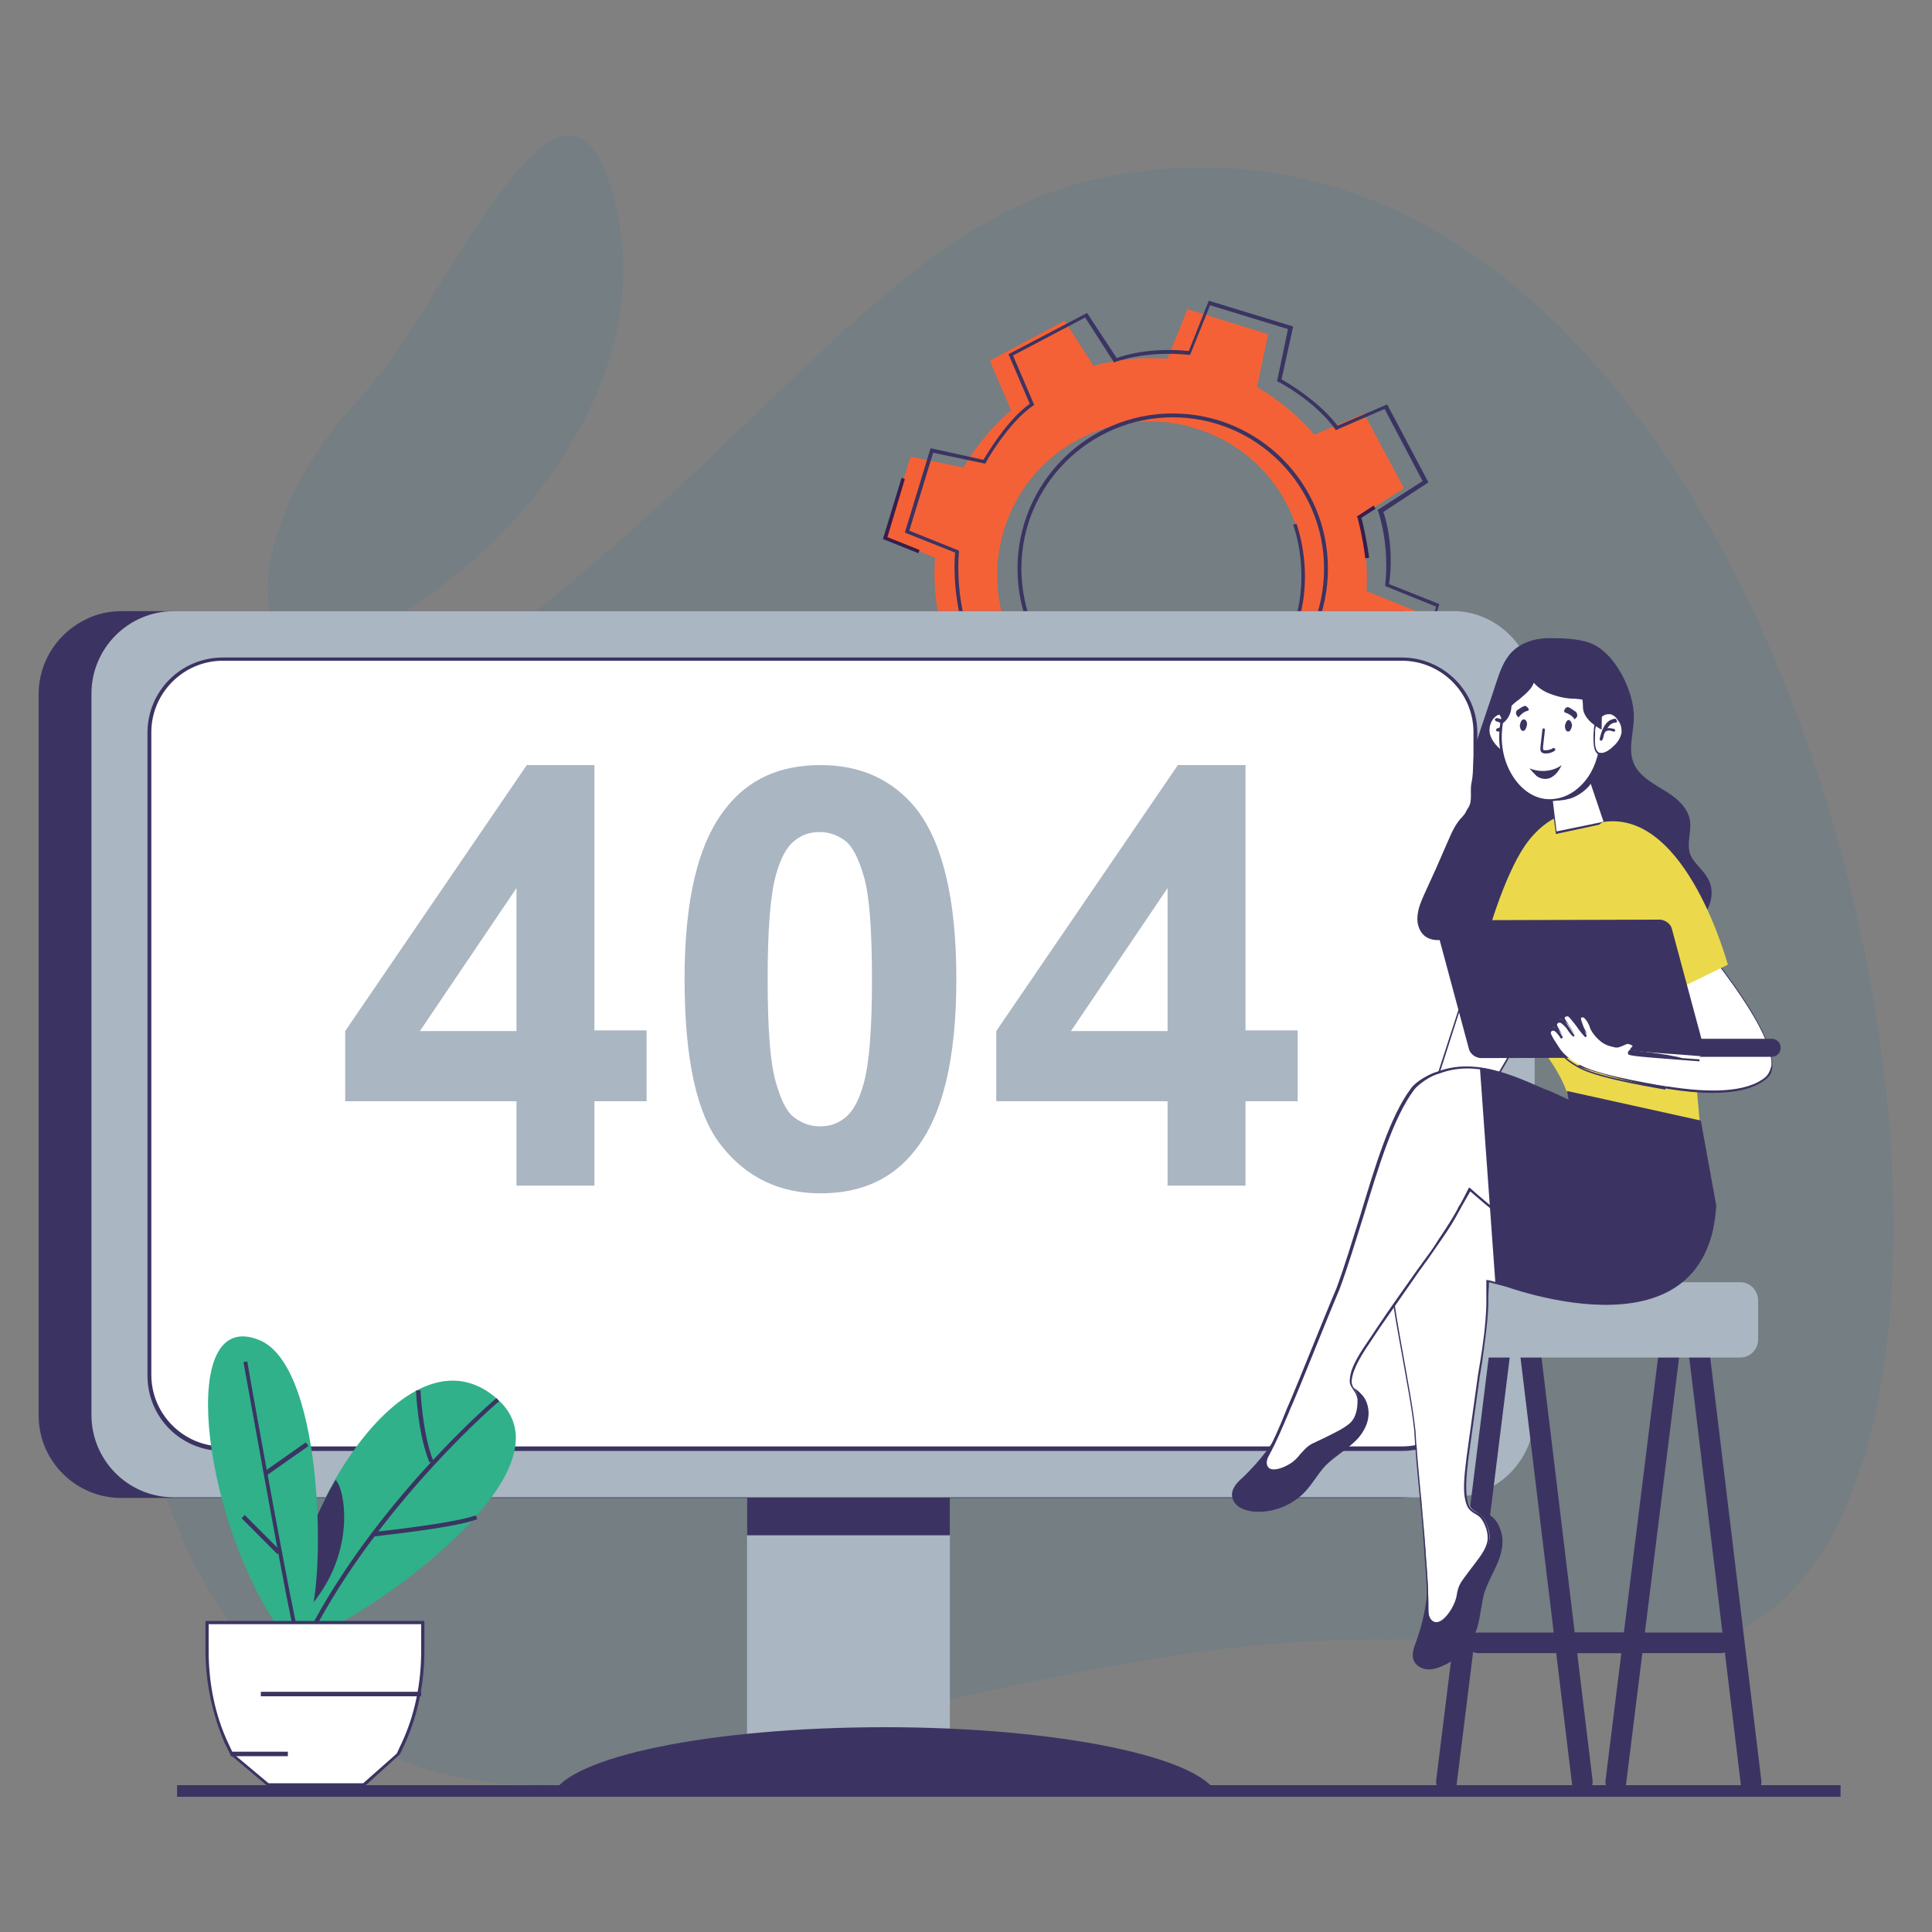
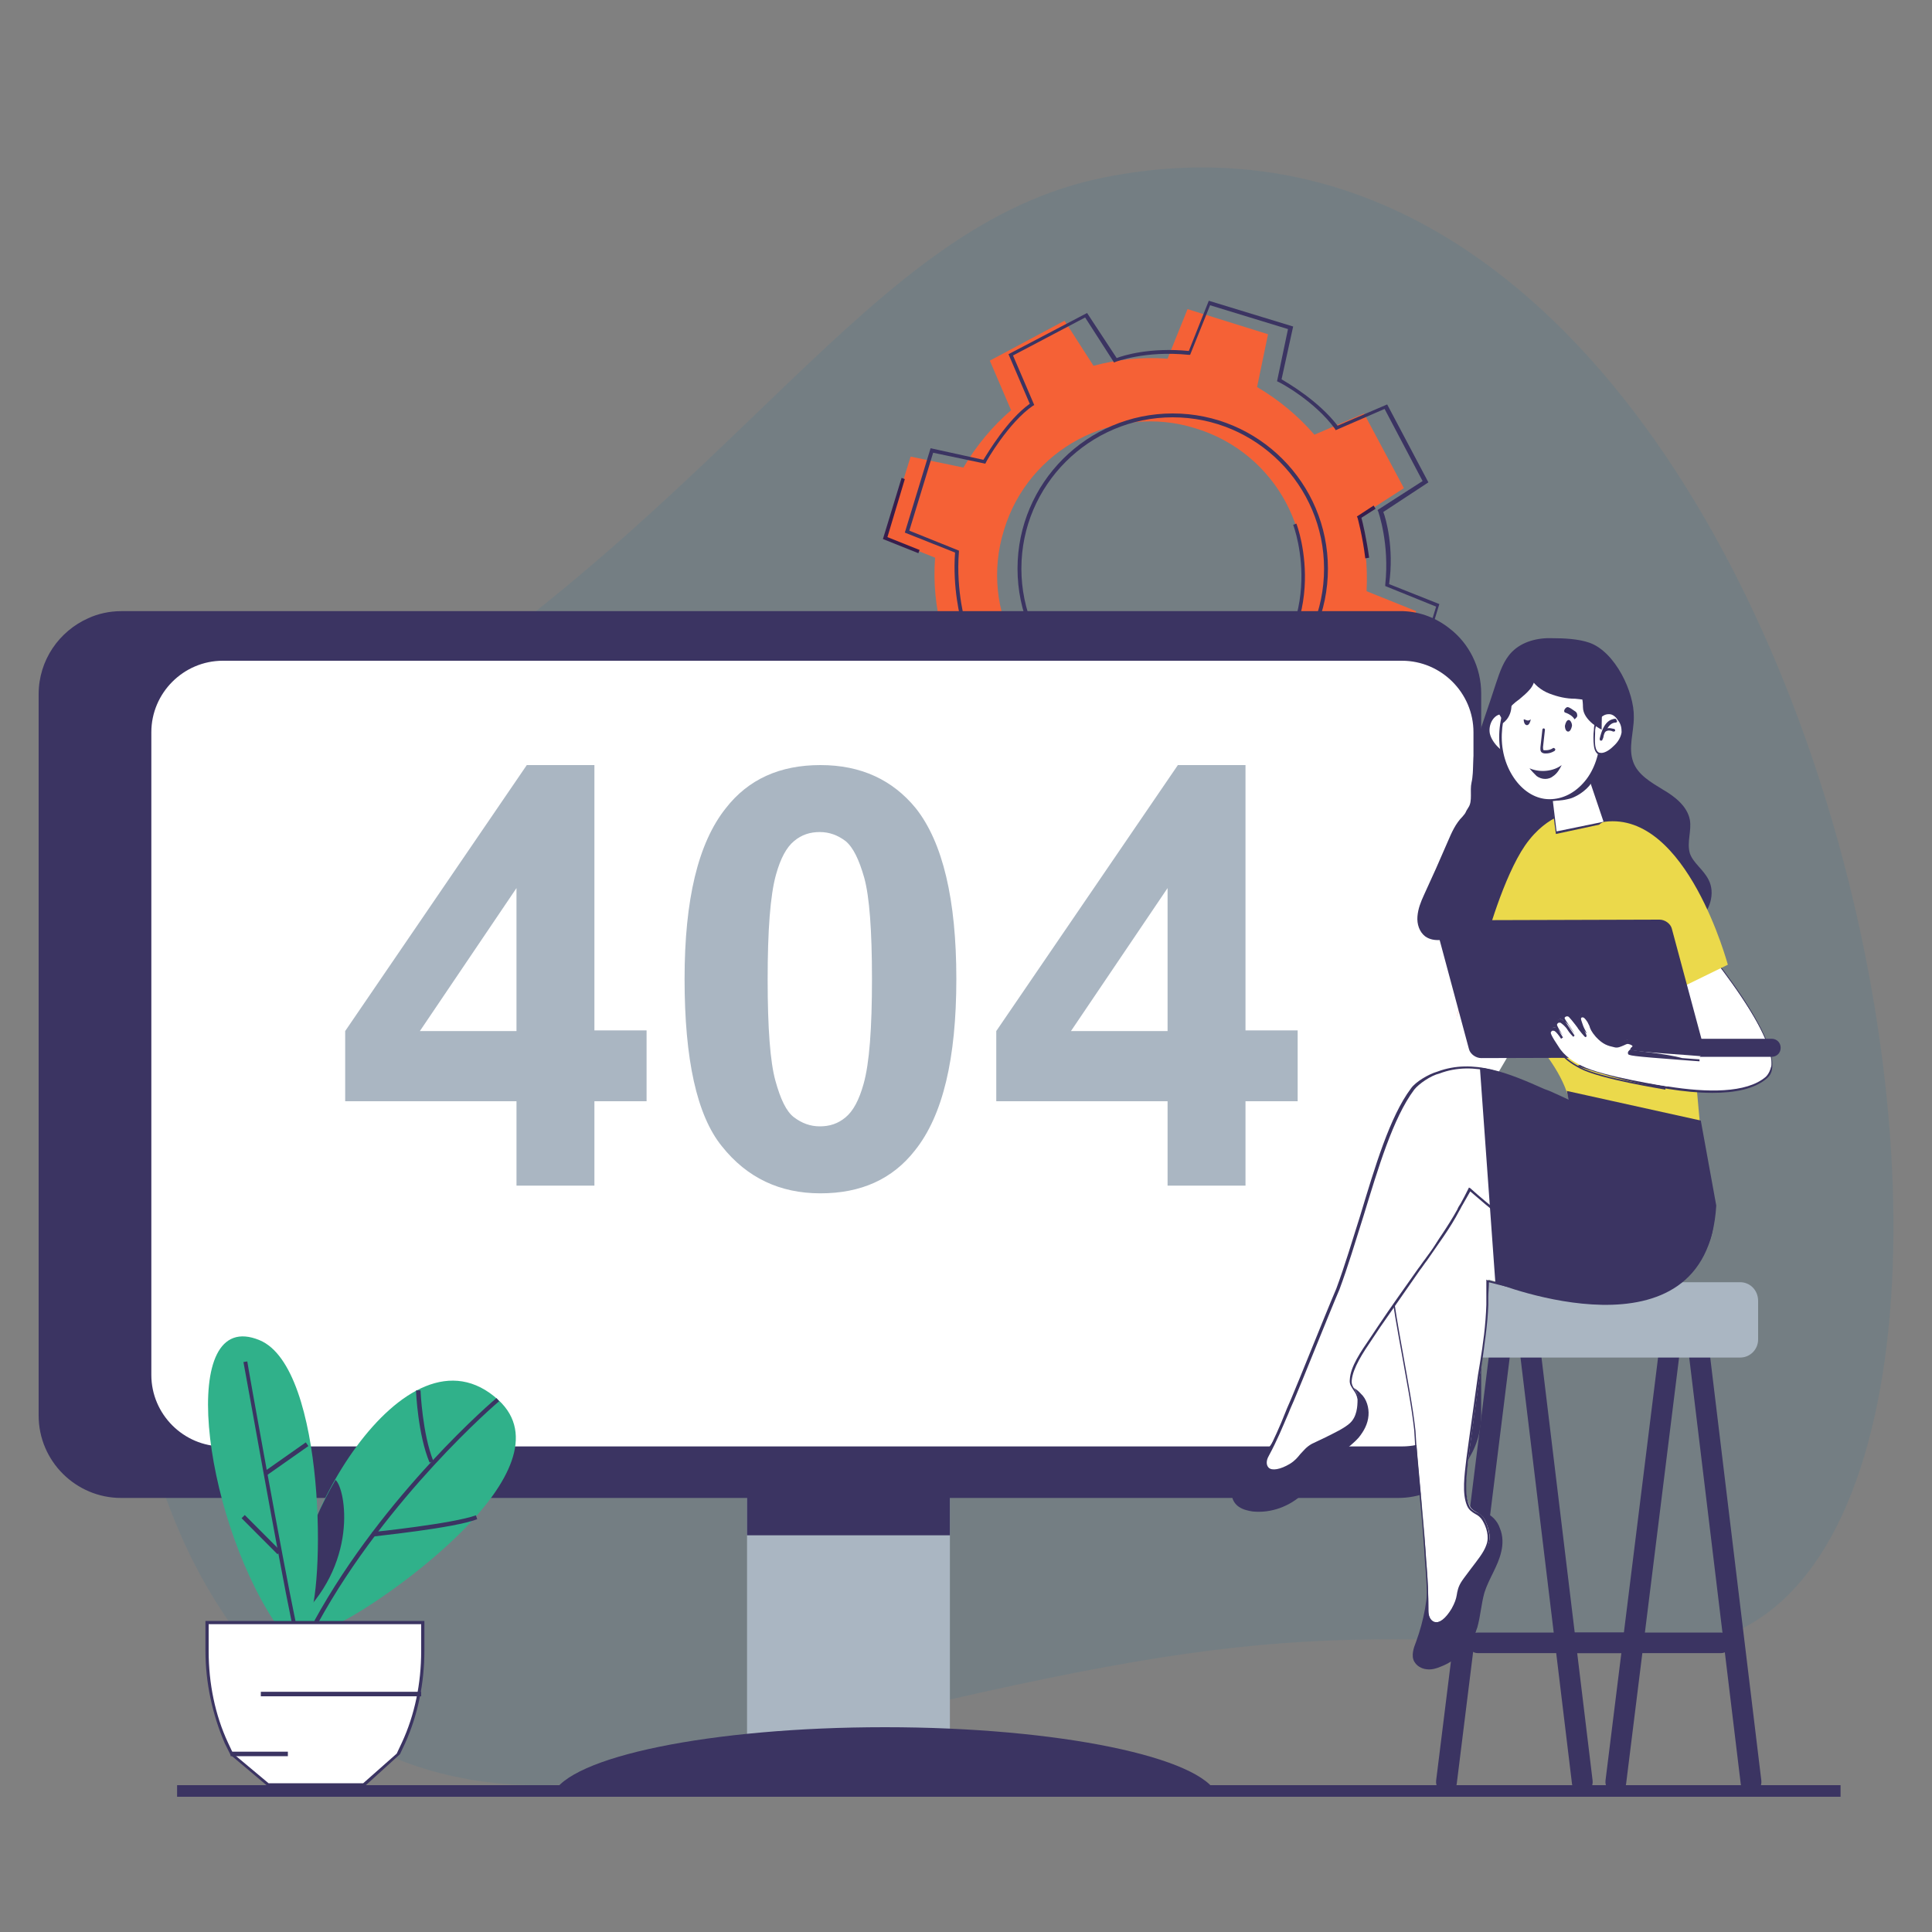
<svg xmlns="http://www.w3.org/2000/svg" version="1.1" id="Layer_1" x="0px" y="0px" viewBox="0 0 300 300" style="enable-background:new 0 0 300 300;" xml:space="preserve">
  <rect x="0" y="0" width="300" height="300" fill="#808080" stroke="none" />
  <style type="text/css">
	.st0{opacity:0.1;}
	.st1{fill:#0C75A3;}
	.st2{fill:#3B3462;}
	.st3{fill:#F56136;}
	.st4{fill:#361E4D;}
	.st5{fill:#AAB6C2;}
	.st6{fill:#FFFFFF;}
	.st7{fill:#FBB7A3;}
	.st8{fill:#EBD94B;}
	.st9{fill:#30B18A;}
</style>
  <g>
    <g>
      <g>
        <g class="st0">
          <path class="st1" d="M171.7,27.5c-37.2,7.3-56.2,49.5-116.1,87c-59.9,37.5-46.7,184,47.9,160.1c90.3-22.8,94.5-21,153.6-18.9      C331.1,258.3,289.4,4.3,171.7,27.5z" />
-           <path class="st1" d="M55.4,62.4c-19.9,21-21.2,56,15.3,26.9c17.5-13.9,32-38.2,23.7-61.5C86.2,4.4,69.1,47.9,55.4,62.4z" />
        </g>
        <g>
          <rect x="27.5" y="277.2" class="st2" width="258.3" height="1.8" />
        </g>
      </g>
      <g>
        <g>
          <path class="st3" d="M211,80.3l7-4.5l-6.2-11.6l-7.7,3.3c-2.5-2.9-5.5-5.4-8.9-7.4l1.7-8.2L184.4,48l-3.1,7.7      c-3.9-0.3-7.8,0.1-11.5,1.1l-4.5-7l-11.6,6.2l3.3,7.7c-2.9,2.5-5.4,5.5-7.4,8.9l-8.2-1.7l-3.9,12.6l7.7,3.1      c-0.3,3.9,0.1,7.8,1.1,11.5l-7,4.5l6.2,11.6l7.7-3.3c2.5,2.9,5.5,5.4,8.9,7.4l-1.7,8.2l12.6,3.9l3.1-7.7      c3.9,0.3,7.8-0.1,11.5-1.1l4.5,7l11.6-6.2l-3.3-7.7c2.9-2.5,5.4-5.5,7.4-8.9l8.2,1.7l3.9-12.6l-7.7-3.1      C212.4,87.9,212,84,211,80.3z M201.4,96.2c-3.8,12.6-17.2,19.7-29.7,15.8c-12.6-3.8-19.7-17.2-15.8-29.7      c3.8-12.6,17.2-19.7,29.7-15.8C198.2,70.3,205.3,83.6,201.4,96.2z" />
        </g>
        <g>
          <polygon class="st4" points="140.5,74.4 140,74.2 137.1,83.7 142.6,85.9 142.8,85.4 137.8,83.4     " />
        </g>
        <g>
          <path class="st4" d="M155.2,112.9l-0.4,0.4c0,0,3,3.4,7,5.4l-1.7,7.9l0.6,0.1l1.8-8.4l-0.2-0.1      C158.3,116.3,155.2,112.9,155.2,112.9z" />
        </g>
        <g>
          <path class="st2" d="M200.8,81.5c0.1,0.2,6.2,16.6-9.1,27.3l0.3,0.5c15.7-11,9.4-27.8,9.3-28L200.8,81.5z" />
        </g>
        <g>
          <path class="st4" d="M213.3,78.5l-2.6,1.7l0.1,0.2c0,0,0.8,2.9,1.2,6.3l0.6-0.1c-0.4-2.9-1-5.5-1.2-6.2l2.2-1.4L213.3,78.5z" />
        </g>
        <g>
          <g>
            <g>
              <path class="st2" d="M214.8,79.5l7-4.6l-6.4-12.1l-7.7,3.3c-3-3.9-7.7-6.6-8.7-7.2l1.8-8.2l-13.1-4l-3.1,7.8        c-6-0.6-10.2,0.7-11.2,1.1l-4.6-7L156.6,55l3.3,7.7c-3.5,2.5-6.5,7.6-7.2,8.7l-8.2-1.8l-4,13.1l7.8,3.1        c-0.4,5.5,0.8,10.2,1.1,11.2l-7.1,4.6l6.4,12.1l7.7-3.3c3.1,3.9,7.7,6.6,8.7,7.2l-1.8,8.2l13.1,4l3.1-7.8        c5.7,0.7,10.2-0.7,11.2-1.1l4.6,7l12.1-6.4l-3.3-7.7c4.3-3.5,6.7-7.7,7.2-8.7l8.2,1.8l4-13.1l-7.8-3.1        C216.5,85.1,215.2,80.5,214.8,79.5z M223,94.2l-3.7,12.1l-8.1-1.7l-0.1,0.2c0,0-2.4,4.9-7.3,8.8l-0.2,0.1l3.3,7.6l-11.2,5.9        l-4.5-7l-0.2,0.1c0,0-4.9,1.9-11.4,1.1l-0.2,0l-3.1,7.7l-12.1-3.7l1.7-8.1l-0.2-0.1c-0.1,0-5.4-2.9-8.8-7.3l-0.1-0.2L149,113        l-5.9-11.2l7-4.5l-0.1-0.2c0-0.1-1.6-5.2-1.1-11.4l0-0.2l-7.7-3.1l3.7-12.1L153,72l0.1-0.2c0-0.1,3.5-6.2,7.3-8.8l0.2-0.1        l-3.3-7.7l11.2-5.9l4.5,7l0.2-0.1c0,0,4.6-1.8,11.4-1.1l0.2,0l3.1-7.7l12.1,3.7l-1.7,8.1l0.2,0.1c0.1,0,5.6,2.9,8.8,7.3        l0.1,0.2l7.6-3.3l5.9,11.2l-7,4.5l0.1,0.2c0,0,1.8,5,1.1,11.4l0,0.2L223,94.2z" />
            </g>
          </g>
          <g>
            <g>
              <path class="st2" d="M182.1,64.2C168.8,64.2,158,75,158,88.3c0,13.3,10.8,24.1,24.1,24.1c13.3,0,24.1-10.8,24.1-24.1        C206.2,75,195.4,64.2,182.1,64.2z M182.1,111.8c-13,0-23.5-10.6-23.5-23.5c0-13,10.6-23.5,23.5-23.5c13,0,23.5,10.6,23.5,23.5        C205.6,101.3,195.1,111.8,182.1,111.8z" />
            </g>
          </g>
        </g>
      </g>
      <g>
        <g>
          <g>
            <rect x="116" y="183.6" class="st5" width="31.5" height="88.6" />
          </g>
          <rect x="116" y="223.6" class="st2" width="31.5" height="14.8" />
          <g>
            <path class="st2" d="M137.4,268.2c-27,0-49.2,4.6-51.6,10.5H189C186.7,272.9,164.5,268.2,137.4,268.2z" />
          </g>
          <g>
            <g>
              <path class="st2" d="M225.1,97.6c-2-1.6-4.5-2.6-7.2-2.7c-0.3,0-0.5,0-0.8,0H18.8c-1.8,0-3.6,0.4-5.1,1.1        c-4.5,2-7.7,6.5-7.7,11.8v112c0,7.1,5.8,12.8,12.8,12.8h198.3c1.6,0,3.2-0.3,4.7-0.9c4.8-1.9,8.2-6.5,8.2-12v-112        C230,103.6,228.1,99.9,225.1,97.6z" />
            </g>
            <g>
-               <path class="st5" d="M226.3,94.9c-0.3,0-0.6,0-0.9,0H27c-7.1,0-12.8,5.8-12.8,12.8v112c0,7,5.6,12.7,12.6,12.8        c0.1,0,0.1,0,0.2,0h198.4c6.1,0,11.1-4.2,12.5-9.8c0.2-1,0.4-2,0.4-3v-112C238.2,100.9,232.9,95.3,226.3,94.9z" />
-             </g>
+               </g>
            <g>
              <g>
                <path class="st6" d="M217.7,102.4H34.6c-6.3,0-11.4,5.1-11.4,11.4v99.8c0,6.3,5.1,11.4,11.4,11.4h183.1         c6.3,0,11.4-5.1,11.4-11.4v-99.8C229.1,107.5,224,102.4,217.7,102.4z" />
                <g>
                  <path class="st2" d="M217.7,102.1H34.6c-6.5,0-11.7,5.2-11.7,11.7v99.8c0,6.5,5.2,11.7,11.7,11.7h183.1          c6.5,0,11.7-5.2,11.7-11.7v-99.8C229.4,107.3,224.1,102.1,217.7,102.1z M228.8,213.5c0,6.1-5,11.1-11.1,11.1H34.6          c-6.1,0-11.1-5-11.1-11.1v-99.8c0-6.1,5-11.1,11.1-11.1h183.1c6.1,0,11.1,5,11.1,11.1V213.5z" />
                </g>
              </g>
            </g>
          </g>
        </g>
        <g>
          <path class="st5" d="M92.2,118.8H81.8l-28.2,41.3v10.9h26.6v13.1h12.1v-13.1h8.1v-11h-8.1V118.8z M80.2,160.1h-15l15-22.2V160.1      z" />
          <path class="st5" d="M127.4,118.8c-6.3,0-11.2,2.2-14.7,6.7c-4.3,5.4-6.4,14.2-6.4,26.5c0,12.5,1.9,21.2,5.8,26      c3.9,4.9,9,7.3,15.3,7.3c6.3,0,11.2-2.2,14.7-6.7c4.3-5.4,6.4-14.2,6.4-26.6c0-12.3-2.1-21.2-6.3-26.5      C138.6,121.1,133.7,118.8,127.4,118.8z M134.1,168.3c-0.7,2.5-1.6,4.2-2.8,5.2c-1.2,1-2.5,1.4-4,1.4c-1.5,0-2.8-0.5-4-1.4      c-1.2-0.9-2.1-2.8-2.9-5.7c-0.8-2.9-1.2-8.1-1.2-15.7c0-7.6,0.4-13.1,1.3-16.3c0.7-2.5,1.6-4.2,2.8-5.2c1.2-1,2.5-1.4,4-1.4      c1.5,0,2.8,0.5,4,1.4c1.2,1,2.1,2.9,2.9,5.7c0.8,2.9,1.2,8.1,1.2,15.7C135.4,159.7,135,165.1,134.1,168.3z" />
          <path class="st5" d="M193.4,118.8h-10.5l-28.2,41.3v10.9h26.6v13.1h12.1v-13.1h8.1v-11h-8.1V118.8z M181.3,160.1h-15l15-22.2      V160.1z" />
        </g>
      </g>
      <g>
        <g>
          <g>
            <path class="st2" d="M237.2,206.4c-0.9,0.1-1.5,1-1.4,1.9l8.3,68.7c0.1,0.8,0.8,1.4,1.6,1.4c0.1,0,0.2,0,0.2,0       c0.9-0.1,1.5-1,1.4-1.9l-8.3-68.7C238.9,206.9,238.1,206.3,237.2,206.4z" />
          </g>
          <g>
            <path class="st2" d="M263.4,206.4c-0.9,0.1-1.5,1-1.4,1.9l8.3,68.7c0.1,0.8,0.8,1.4,1.6,1.4c0.1,0,0.2,0,0.2,0       c0.9-0.1,1.5-1,1.4-1.9l-8.3-68.7C265.1,206.9,264.3,206.3,263.4,206.4z" />
          </g>
          <g>
            <path class="st2" d="M267.2,253.5h-23c-0.9,0-1.6,0.7-1.6,1.6c0,0.9,0.7,1.6,1.6,1.6h23c0.9,0,1.6-0.7,1.6-1.6       C268.9,254.2,268.1,253.5,267.2,253.5z" />
          </g>
        </g>
        <g>
          <g>
            <path class="st2" d="M259.5,208.3c-0.9-0.1-1.7,0.5-1.9,1.4l-8.3,66.8c-0.1,0.9,0.5,1.7,1.4,1.9c0.1,0,0.2,0,0.2,0       c0.8,0,1.5-0.6,1.6-1.4l8.3-66.8C261,209.2,260.4,208.4,259.5,208.3z" />
          </g>
          <g>
            <path class="st2" d="M233.2,208.3c-0.9-0.1-1.7,0.5-1.9,1.4l-8.3,66.8c-0.1,0.9,0.5,1.7,1.4,1.9c0.1,0,0.2,0,0.2,0       c0.8,0,1.5-0.6,1.6-1.4l8.3-66.8C234.8,209.2,234.1,208.4,233.2,208.3z" />
          </g>
          <g>
            <path class="st2" d="M252.5,253.5h-23c-0.9,0-1.6,0.7-1.6,1.6c0,0.9,0.7,1.6,1.6,1.6h23c0.9,0,1.6-0.7,1.6-1.6       C254.1,254.2,253.4,253.5,252.5,253.5z" />
          </g>
        </g>
        <path class="st5" d="M270.2,199.1h-13h-16h-13c-1.6,0-2.8,1.3-2.8,2.8v6.1c0,1.6,1.3,2.8,2.8,2.8h13h16h13c1.6,0,2.8-1.3,2.8-2.8     V202C273,200.4,271.8,199.1,270.2,199.1z" />
      </g>
      <g>
        <g>
          <g>
            <path class="st7" d="M230.8,144.5c-2,5-2.3,7.2-3.6,10.5c-0.4,0.9-0.8,1.9-1,2.9c-0.2,1-0.1,2.1,0.4,2.9       c0.8,1.2,2.4,1.5,3.8,1.2c1.8-0.4,3.3-1.7,4.3-3.3c1-1.6,1.6-3.4,2.1-5.2c0.8-2.4,1.5-4.9,2.3-7.3       C236.6,145,233.6,144.1,230.8,144.5z" />
          </g>
          <g>
            <g>
              <path class="st6" d="M236.5,147.2c-3.8-1.5-8.7,6.4-8.7,6.4l-1.3,3.4l-1.1,3.3l-0.8,2.5l-4.8,14.8c0,0,0,0,0,0l-0.2,0.7        l3.1-0.2l3.5-0.2h0l0-0.1c0,0,0,0,0,0l6.6-11.5l1-1.7l0.8-1.4l1-1.8l0.4-0.7c0.4-0.7,0.7-1.5,1-2.3c0.8-2.2,1.3-4.6,1.5-7        c0.1-1,0-2,0-3C238,148.1,237.3,147.6,236.5,147.2z" />
              <g>
-                 <path class="st2" d="M238.7,148.6L238.7,148.6c-0.6-0.7-1.3-1.2-2.1-1.6c-3.9-1.6-8.7,6.1-8.9,6.5l-1.3,3.5l-7,21.6l6.9-0.4         l0.1-0.2l0,0l9.8-17c0.4-0.8,0.7-1.5,1-2.3c0.8-2.3,1.3-4.6,1.5-7C238.7,150.7,238.7,149.7,238.7,148.6L238.7,148.6z          M238.4,151.7c-0.1,2.4-0.6,4.7-1.4,6.9c-0.3,0.8-0.6,1.5-1,2.3l-9.9,17.1l-6.3,0.3l6.8-21.2l1.3-3.4c0-0.1,4.9-7.8,8.5-6.3         c0.7,0.3,1.4,0.8,1.9,1.4C238.4,149.7,238.4,150.7,238.4,151.7z" />
-               </g>
+                 </g>
            </g>
            <g>
              <g>
                <path class="st7" d="M224.9,176.3c-1.8-0.7-3.1-1.4-4.3,0c-1,1.2-1.7,3.3-2,5.7c-0.1,0.7-0.8,3.3-0.7,3.8         c2.3,7.1,5.2-0.7,6-1.7c0.8-1,1.8-2,2.2-3.2C226.6,179.7,226.4,176.9,224.9,176.3z" />
              </g>
            </g>
            <g>
              <path class="st7" d="M220,183.5c-0.3-0.1-0.5,0.1-0.8,0.3c-1.1,0.9-1.3,1.4-1.3,2.8c0.1,1.4,0.4,2.8,0.9,4        c0.1,0.3,0.3,0.6,0.6,0.6c0.2,0,0.4-0.1,0.5-0.3c0.1-0.2,0.1-0.4,0.1-0.7c0.1-1.8,0.3-3.7,0.4-5.5        C220.5,184.2,220.4,183.6,220,183.5z" />
            </g>
            <g>
              <path class="st7" d="M221.4,183.8c-0.3-0.1-0.5,0.1-0.8,0.3c-1.1,0.9-1.3,1.4-1.3,2.8c0.1,1.4,0.4,2.8,0.9,4        c0.1,0.3,0.3,0.6,0.6,0.6c0.2,0,0.4-0.1,0.5-0.3c0.1-0.2,0.1-0.4,0.1-0.7c0.1-1.8,0.3-3.7,0.4-5.5        C221.9,184.5,221.8,183.9,221.4,183.8z" />
            </g>
            <g>
              <path class="st7" d="M222.7,183.1c-0.3-0.1-0.5,0.1-0.8,0.3c-1.1,0.9-1.3,1.4-1.3,2.8c0.1,1.4,0.4,2.8,0.9,4        c0.1,0.3,0.3,0.6,0.6,0.6c0.2,0,0.4-0.1,0.5-0.3c0.1-0.2,0.1-0.4,0.1-0.7c0.1-1.8,0.3-3.7,0.4-5.5        C223.2,183.8,223.1,183.2,222.7,183.1z" />
            </g>
            <g>
              <path class="st7" d="M225.2,176.9c-0.6-0.2-1.3,0-1.8,0.2c-0.3,0.1-0.5,0.3-0.7,0.6c-0.3,0.5,0.1,1.2,0.4,1.7        c1,1.6,1.7,3.5,2,5.3c0,0.2,0.1,0.5,0.3,0.5c0.2,0.1,0.4,0,0.5-0.2c0.1-0.2,0.2-0.4,0.2-0.5c0.3-1.1,0.5-2.2,0.8-3.3        c0.2-0.9-0.3-1.7-0.5-2.5C226.3,178,225.9,177.2,225.2,176.9z" />
            </g>
          </g>
          <g>
            <path class="st6" d="M240.8,127.5c-4.9,2.1-12.6,18.4-12.6,18.4l11.8,1.5l1.1-19.9C241,127.5,240.9,127.5,240.8,127.5z" />
          </g>
        </g>
        <g>
          <path class="st2" d="M262.4,132.5c-0.5-1.7,0.3-3.5,0-5.2c-0.4-2.1-2.3-3.6-4.2-4.7c-1.8-1.1-3.9-2.3-4.6-4.3      c-0.8-2.2,0.1-4.6,0.1-6.9c0.1-3.9-2.9-10.2-6.9-11.6c-1.7-0.6-4-0.7-5.7-0.7c-2.3-0.1-4.7,0.5-6.3,2.1      c-1.3,1.3-1.9,3.1-2.5,4.9c-1,3.1-2.1,6.2-3.1,9.3c-0.6,1.6-0.3,4.4-0.7,6.1c-0.3,1.3,0.2,2.9-0.5,3.9c-0.6,0.9-0.2,0.6-0.9,1.4      c-1.1,1.1-1.7,2.5-2.3,3.9c-1.2,2.8-2.4,5.5-3.7,8.3c-0.5,1.1-0.9,2.1-1,3.3c-0.1,1.2,0.3,2.4,1.2,3.1c1.4,1,3.3,0.5,5,0      c8.5-2.7,14.8-3.6,23.6-1.8c2.3,0.5,4.7,1.1,7.1,1.3c2.4,0.1,4.9-0.4,6.7-1.9c1.8-1.5,2.7-4.3,1.6-6.4      C264.5,135,262.9,134,262.4,132.5z" />
        </g>
        <g>
          <g>
            <g>
              <path class="st6" d="M233.2,110.8c-1.2,0.1-2.1,1.3-2,2.9c0.1,1.5,2.1,3.6,3.2,3.5c1.2-0.1,1.1-2.2,1.1-3.7        C235.4,111.9,234.4,110.7,233.2,110.8z" />
              <g>
                <path class="st2" d="M233.3,110.6C233.3,110.6,233.2,110.6,233.3,110.6c-1.4,0.1-2.3,1.4-2.2,3c0.1,1.5,2,3.7,3.3,3.7         c0,0,0,0,0.1,0c1.4-0.1,1.3-2.6,1.2-3.9C235.6,111.8,234.5,110.6,233.3,110.6z M234.4,117C234.4,117,234.4,117,234.4,117         c-1.1,0-3-1.9-3.1-3.4c-0.1-1.4,0.8-2.7,1.9-2.7h0c0,0,0.1,0,0.1,0c1.1,0,2,1.1,2,2.5C235.4,115.2,235.4,116.9,234.4,117z" />
              </g>
            </g>
          </g>
          <g>
            <g>
              <g>
-                 <path class="st2" d="M232.4,111.5c-0.1,0-0.2,0.1-0.3,0.2c0,0.1,0.1,0.2,0.2,0.3c0.4,0.1,0.9,0.2,1.3,1         c-0.3-0.1-0.7-0.1-1.1,0.1c-0.1,0-0.2,0.2-0.2,0.3c0,0.1,0.2,0.2,0.3,0.2c0.5-0.1,0.8-0.1,1,0c0.2,0.1,0.3,0.5,0.4,0.8         c0.1,0.2,0.1,0.4,0.2,0.6c0,0.1,0.1,0.1,0.2,0.1c0,0,0,0,0.1,0c0.1,0,0.2-0.2,0.1-0.3C234.2,112.1,233.3,111.6,232.4,111.5z" />
-               </g>
+                 </g>
            </g>
          </g>
        </g>
        <g>
          <g>
            <path class="st2" d="M249.5,102.2c-1.4-1.1-3.4-1.4-5.3-1.4c-2.6,0.1-5.2,0.7-7.4,1.9c-1.6,0.9-3,2-3.8,3.5       c-0.8,1.5-1,3.3-0.2,4.7c0.7,1.4,2.2,2.3,3.7,3.1c3.1,1.6,6.4,2.7,9,4.9c0.7,0.6,0.9,1,1.8,0.6c0.7-0.4,1.4-1.2,1.9-1.8       c1.1-1.3,2-2.7,2.5-4.2c1-2.7,0.9-5.7-0.1-8.4C251.1,104.1,250.5,103,249.5,102.2z" />
          </g>
        </g>
        <g>
          <path class="st8" d="M252.7,131.1c-1.4-1.9-3.1-3.5-5.3-4.5c-2-0.9-2.7-0.6-2.7-0.6s-4.3,0.1-7.9,5.3      c-3.3,4.8-6.1,14.6-6.3,15.9c-0.8,5.1,3.7,7.9,6.1,11.8c3.7,5.9,13.2,13,2.8,27.8c-1.1,1.5,4.3-0.4,7.2-1.3      c4.7-1.5,10.8-0.1,13.8-0.8c0.7-0.2,3.7,2.8,5.9,2.5c-0.4-2.2-1.6-6.8-1.9-8.4C262.5,161.6,263,145.8,252.7,131.1z" />
        </g>
        <g>
          <g>
            <polygon class="st6" points="246.7,120.2 240.6,121.5 241,124.2 241.6,129.3 249.2,127.6 247.6,122.9      " />
            <g>
              <path class="st2" d="M240.5,121.4l0.4,2.8l0.7,5.3l7.9-1.7l-2.6-7.7L240.5,121.4z M241.7,129.1l-0.9-7.4l5.8-1.2l2.4,7.1        L241.7,129.1z" />
            </g>
          </g>
        </g>
        <g>
          <g>
            <path class="st2" d="M240.6,121.5l0.3,2.7c0.3,0.1,1.3,0.2,2.5-0.1c1.2-0.2,2.9-1.3,3.7-2.5l-0.5-1.4L240.6,121.5z" />
          </g>
        </g>
        <g>
          <g>
            <path class="st2" d="M241.2,102.3c-4.5-0.1-8.2,3.2-8.2,7.4c-0.1,4.2,3.5,7.6,7.9,7.7c4.5,0.1,8.2-3.2,8.2-7.4       C249.2,105.8,245.6,102.4,241.2,102.3z" />
          </g>
        </g>
        <g>
          <g>
            <path class="st6" d="M241,104.1c-4.3-0.1-7.9,4.3-8,9.9c-0.1,5.6,3.3,10.1,7.6,10.2c4.3,0.1,7.9-4.3,8-9.9       C248.7,108.8,245.3,104.2,241,104.1z" />
            <g>
              <path class="st2" d="M241,103.9c-2.1,0-4.2,1-5.7,2.9c-1.5,1.9-2.4,4.4-2.5,7.2c-0.1,2.7,0.7,5.3,2.2,7.3        c1.5,2,3.5,3.1,5.6,3.1c0,0,0.1,0,0.1,0c2.1,0,4.1-1,5.6-2.9c1.5-1.9,2.4-4.4,2.5-7.2C248.9,108.7,245.4,104,241,103.9z         M246.1,121.3c-1.5,1.8-3.4,2.8-5.5,2.8c-2,0-3.9-1.1-5.3-3c-1.4-1.9-2.2-4.4-2.1-7.1c0.1-2.7,0.9-5.1,2.4-7        c1.5-1.8,3.3-2.8,5.3-2.8c0,0,0.1,0,0.1,0c4.2,0.1,7.6,4.6,7.5,10.1C248.4,117,247.6,119.5,246.1,121.3z" />
            </g>
          </g>
        </g>
        <g>
          <g>
            <g>
              <path class="st6" d="M250,110.8c-1.2-0.1-2.3,1-2.4,2.6c-0.1,1.5-0.3,3.7,0.9,3.8c1.2,0.1,3.2-1.9,3.4-3.4        C252.1,112.2,251.2,110.9,250,110.8z" />
              <g>
                <path class="st2" d="M250,110.6c-0.6-0.1-1.2,0.2-1.7,0.7c-0.5,0.5-0.8,1.2-0.8,2c-0.1,0.8-0.1,1.7,0,2.5         c0.1,0.9,0.5,1.4,1.1,1.5c0,0,0.1,0,0.1,0c0.6,0,1.4-0.4,2.1-1.1c0.8-0.8,1.3-1.7,1.3-2.4c0.1-0.8-0.1-1.5-0.5-2.1         C251.2,111.1,250.7,110.7,250,110.6z M251.8,113.7c-0.1,0.7-0.5,1.5-1.3,2.2c-0.7,0.7-1.5,1.1-2,1c-0.4,0-0.7-0.4-0.8-1.2         c-0.1-0.7,0-1.6,0-2.4c0.1-0.7,0.3-1.3,0.8-1.8c0.4-0.4,0.8-0.6,1.3-0.6c0,0,0.1,0,0.1,0c0.5,0,1,0.4,1.3,0.9         C251.7,112.4,251.8,113,251.8,113.7z" />
              </g>
            </g>
          </g>
          <g>
            <g>
              <g>
                <path class="st2" d="M250.8,111.6c-0.8,0.1-1.8,0.5-2.4,3.1c0,0.1,0,0.2,0.1,0.3c0,0,0.1,0,0.1,0c0.1,0,0.2,0,0.2-0.1         c0.1-0.2,0.2-0.4,0.2-0.6c0.1-0.4,0.2-0.7,0.5-0.8c0.2-0.1,0.6-0.1,1,0.1c0.1,0,0.2,0,0.3-0.1c0-0.1,0-0.2-0.1-0.3         c-0.5-0.1-0.8-0.2-1.1-0.1c0.4-0.7,0.9-0.9,1.3-0.9c0.1,0,0.2-0.1,0.2-0.2C251,111.7,250.9,111.6,250.8,111.6z" />
              </g>
            </g>
          </g>
        </g>
        <g>
          <g>
            <g>
              <path class="st2" d="M241.1,116.2c-0.3,0.2-0.7,0.3-1.1,0.3c-0.1,0-0.2,0-0.3,0c-0.1-0.1-0.1-0.3-0.1-0.5l0.3-2.7        c0-0.1-0.1-0.2-0.2-0.2c-0.1,0-0.2,0.1-0.2,0.2l-0.3,2.7c0,0.2-0.1,0.7,0.3,0.9c0.2,0.1,0.4,0.1,0.5,0.1        c0.5,0,0.9-0.1,1.4-0.4c0.1-0.1,0.1-0.2,0.1-0.3C241.3,116.1,241.2,116.1,241.1,116.2z" />
            </g>
          </g>
        </g>
        <g>
          <g>
            <g>
              <path class="st2" d="M237.5,119.3c0.3,0.4,0.7,0.8,1.1,1.2c0.8,0.6,1.9,0.6,2.6,0c0.6-0.4,1-1.1,1.3-1.7        C241.2,119.8,239.1,120,237.5,119.3z" />
            </g>
          </g>
        </g>
        <g>
          <g>
            <g>
-               <path class="st2" d="M236.6,111.7c-0.3,0-0.5,0.4-0.6,0.9c0,0.5,0.2,0.9,0.5,0.9c0.3,0,0.5-0.4,0.6-0.9        C237.2,112.1,236.9,111.7,236.6,111.7z" />
+               <path class="st2" d="M236.6,111.7c0,0.5,0.2,0.9,0.5,0.9c0.3,0,0.5-0.4,0.6-0.9        C237.2,112.1,236.9,111.7,236.6,111.7z" />
            </g>
          </g>
          <g>
            <g>
              <path class="st2" d="M243.6,111.8c-0.3,0-0.5,0.4-0.6,0.9c0,0.5,0.2,0.9,0.5,0.9c0.3,0,0.5-0.4,0.6-0.9        C244.1,112.2,243.8,111.8,243.6,111.8z" />
            </g>
          </g>
          <g>
            <g>
              <path class="st2" d="M244.5,110.4c-0.3-0.2-0.8-0.6-1.1-0.6c-0.2,0-0.6,0.4-0.5,0.7c0,0.1,0.2,0.2,0.3,0.2        c0.5,0.2,1,0.5,1.3,1c0.2-0.2,0.5-0.4,0.4-0.7C244.9,110.7,244.7,110.5,244.5,110.4z" />
            </g>
          </g>
          <g>
            <g>
-               <path class="st2" d="M236.8,109.6c-0.4,0.1-0.8,0.4-1.1,0.6c-0.2,0.1-0.3,0.3-0.3,0.5c0,0.3,0.2,0.5,0.4,0.7        c0.3-0.4,0.7-0.8,1.3-1c0.1,0,0.3-0.1,0.3-0.2C237.4,110,237,109.6,236.8,109.6z" />
-             </g>
+               </g>
          </g>
        </g>
        <g>
          <g>
            <g>
              <path class="st2" d="M233.1,109.5c0,2.1,0.1,2.9,0.1,2.9s1.5-0.8,1.5-2.9c0-2.1,1.1-4,0.6-4.1        C234.9,105.5,233.2,107.4,233.1,109.5z" />
            </g>
          </g>
          <g>
            <g>
              <path class="st2" d="M245.3,105.7c-0.4,0,0.5,2,0.5,4.1c0,2.1,2.9,3.5,2.9,3.5s0-1.6,0.1-3.7        C248.8,107.4,245.7,105.7,245.3,105.7z" />
            </g>
          </g>
        </g>
        <g>
          <g>
            <path class="st2" d="M247.1,106.2c-0.3-0.8-0.7-1.6-1.4-2.2c-0.8-0.7-1.8-1.1-2.9-1.1c-1.1-0.1-2.1,0.2-3.1,0.6       c-1,0.4-2,1-2.4,1.9l0.2-0.3c0.7,1.2,1.8,2.1,3.1,2.6c1.3,0.5,2.6,0.8,4,0.8c0.8,0.1,1.7,0.1,2.3,0.5c0.2,0.1,0.4,0.3,0.6,0.1       c0.1-0.1,0.1-0.2,0.1-0.4C247.5,107.9,247.3,107,247.1,106.2z" />
          </g>
        </g>
        <g>
          <g>
            <path class="st2" d="M237.8,104.3c-0.5,0.2-0.9,0.5-1.3,0.8c-0.8,0.6-1.5,1.3-1.9,2.2c-0.4,0.9-0.7,2.1-0.4,3       c0.4-0.7,1-1.2,1.7-1.7c0.6-0.5,1.2-1,1.7-1.6c0.5-0.6,0.8-1.4,0.8-2.2c0.2-0.1,0.2-0.5,0-0.5       C238.1,104.2,237.9,104.2,237.8,104.3z" />
          </g>
        </g>
        <g>
          <g>
            <path class="st2" d="M230.3,234.8c-1.6-0.5-3.4,0.2-4.7,1.4c-2,1.9-4,5.4-3.9,8.2c0.1,3.6-0.6,7.2-1.8,10.5       c-0.4,1-0.8,2.2-0.3,3.1c0.4,0.7,1.1,1.1,1.9,1.2c0.8,0.1,1.5-0.1,2.2-0.4c2.7-1,4.8-3.4,5.7-6.1c0.5-1.8,0.6-3.6,1.1-5.4       c0.7-2.2,2.1-4.1,2.6-6.3c0.3-1.2,0.3-2.5-0.2-3.7C232.5,236.1,231.5,235.1,230.3,234.8z" />
          </g>
          <g>
            <path class="st6" d="M257.5,181.5c-7.4-1.5-14.9-2-22.4-1.5c-6,0.4-12.6,0.6-16.7,5.1c-1.1,1-2.2,3-2.4,4.1       c-1.4,8.2,2.6,21.9,3.8,32.9c0.2,3.9,1.3,14.2,1.5,17.9c0.3,4,0.5,6.1,0.5,10.1c0,2,1.8,2.9,3.9-0.4c1.1-1.7,0.5-2.6,1.6-4.3       c1-1.6,3.1-3.8,3.8-5.6c0.5-1.3,0-2.7-0.6-3.9c-0.7-1.2-1.9-1-2.4-2.3c-1-2.3-0.2-6,0.2-9.4c0.5-3.6,1-7.2,1.5-10.8       c0.5-3.6,1.1-7.3,1.2-11c0-1.2,0.1-2.5,0.1-3.7c4,1.1,8.1,1.9,12.2,2.3c4,0.5,8.1,0.6,12.1-0.4c3.9-1,7.6-3.4,9.5-6.9       c1.6-3,1.7-7-0.6-9.5C262.5,182.7,260,182,257.5,181.5z" />
            <g>
              <path class="st2" d="M257.6,181.3c-7.4-1.5-14.9-2-22.5-1.5l-0.9,0.1c-5.9,0.4-12,0.7-16,5.1c-1.1,0.9-2.3,3-2.5,4.2        c-0.9,5.4,0.6,13.5,2,21.2c0.7,4,1.5,8,1.9,11.7c0.1,2.3,0.5,6.8,0.9,10.8c0.3,2.9,0.5,5.6,0.6,7.1c0.1,1,0.1,1.9,0.2,2.8        c0.2,2.4,0.3,4.4,0.3,7.3c0,1,0.4,1.7,1.1,1.9c0.1,0,0.2,0,0.4,0c0.8,0,1.8-0.8,2.7-2.2c0.5-0.9,0.7-1.5,0.8-2.2        c0.1-0.6,0.3-1.3,0.8-2.1c0.4-0.6,0.8-1.2,1.3-1.8c1-1.3,2-2.6,2.4-3.8c0.5-1.4-0.1-3-0.6-4c-0.3-0.6-0.8-0.9-1.3-1.1        c-0.5-0.3-0.9-0.5-1.1-1.1c-0.7-1.8-0.4-4.5-0.1-7.1c0.1-0.7,0.2-1.5,0.3-2.2l1.5-10.8c0.1-0.6,0.2-1.2,0.3-1.8        c0.4-3,0.9-6.1,1-9.2c0-0.4,0-0.7,0-1.1c0-0.8,0.1-1.6,0.1-2.4c4,1.1,8,1.8,12,2.3c3.4,0.4,7.9,0.7,12.1-0.4        c4.3-1.1,7.9-3.7,9.6-7c1.5-2.7,1.9-7-0.6-9.7C262.5,182.5,259.9,181.8,257.6,181.3z M264.6,193.9c-1.7,3.2-5.2,5.7-9.4,6.8        c-4.2,1.1-8.6,0.8-12,0.4c-4.1-0.5-8.2-1.3-12.2-2.3l-0.2-0.1l0,0.2c0,0.9,0,1.8,0,2.6c0,0.4,0,0.7,0,1.1        c-0.1,3.1-0.5,6.1-1,9.1c-0.1,0.6-0.2,1.2-0.3,1.8l-1.5,10.8c-0.1,0.7-0.2,1.5-0.3,2.2c-0.3,2.6-0.7,5.4,0.1,7.3        c0.3,0.7,0.8,1,1.3,1.3c0.4,0.2,0.8,0.5,1.1,1c0.6,1,1.1,2.5,0.6,3.8c-0.4,1.2-1.5,2.5-2.4,3.7c-0.5,0.7-1,1.3-1.4,1.9        c-0.6,0.9-0.7,1.6-0.8,2.2c-0.1,0.6-0.3,1.2-0.8,2.1c-0.9,1.5-1.9,2.3-2.7,2.1c-0.5-0.2-0.9-0.8-0.9-1.6c0-3-0.1-4.9-0.3-7.4        c-0.1-0.8-0.1-1.8-0.2-2.8c-0.1-1.5-0.4-4.2-0.6-7.1c-0.4-4-0.8-8.5-0.9-10.8c-0.4-3.7-1.2-7.8-1.9-11.8        c-1.4-7.7-2.8-15.7-2-21.1c0.2-1.2,1.3-3.1,2.4-4c3.9-4.3,9.9-4.7,15.8-5l0.9-0.1c7.5-0.5,15.1,0,22.4,1.5        c2.3,0.5,4.9,1.1,6.6,2.9C266.5,187.2,266.1,191.3,264.6,193.9z" />
            </g>
          </g>
        </g>
        <g>
          <g>
            <path class="st2" d="M206.6,215.3c-2.6,0.7-6,3-7.2,5.5c-1.5,3.2-3.8,6.1-6.4,8.6c-0.8,0.7-1.7,1.6-1.7,2.7       c0,0.8,0.5,1.5,1.1,1.9c0.6,0.4,1.4,0.6,2.1,0.7c2.9,0.3,5.8-0.8,7.9-2.8c1.3-1.3,2.2-3,3.4-4.3c1.6-1.6,3.7-2.7,5.2-4.4       c0.8-1,1.4-2.1,1.5-3.4c0.1-1.2-0.3-2.6-1.2-3.4C210.1,215,208.2,214.8,206.6,215.3z" />
          </g>
          <g>
            <path class="st6" d="M259.8,181.1c-5.9-4.7-12.4-8.6-19.3-11.6c-5.6-2.4-11.5-5.2-17.2-3.1c-1.4,0.4-3.3,1.6-4,2.6       c-4.9,6.7-7.7,20.7-11.6,31.1c-1.6,3.5-5.4,13.3-6.8,16.6c-1.6,3.7-2.3,5.7-4.1,9.3c-0.9,1.8,0.3,3.5,3.6,1.4       c1.7-1.1,1.6-2.1,3.4-3.1c1.7-1,4.5-1.9,5.9-3.3c1-0.9,1.3-2.4,1.2-3.8c0-1.4-1.2-1.7-1.1-3.1c0.2-2.5,2.6-5.4,4.4-8.2       c2.1-3,4.2-5.9,6.2-8.9c2.1-3,4.3-6,6.1-9.2c0.6-1.1,1.2-2.1,1.8-3.2c3.1,2.8,6.4,5.3,9.8,7.6c3.4,2.2,7,4.3,10.9,5.1       c3.9,0.9,8.3,0.5,11.7-1.8c2.8-1.9,4.7-5.5,3.8-8.8C263.7,184.4,261.7,182.7,259.8,181.1z" />
            <g>
              <path class="st2" d="M259.9,181c-5.9-4.7-12.4-8.6-19.3-11.6l-0.8-0.3c-5.4-2.4-11-4.8-16.6-2.7c-1.4,0.4-3.4,1.6-4.1,2.6        c-3.3,4.4-5.6,12.2-7.9,19.8c-1.2,3.8-2.4,7.8-3.7,11.3c-0.9,2.1-2.6,6.3-4.1,10c-1.1,2.7-2.1,5.2-2.7,6.6        c-0.4,1-0.8,1.8-1.1,2.6c-0.9,2.3-1.7,4-3,6.7c-0.4,0.9-0.4,1.7,0.1,2.2c0.3,0.2,0.6,0.4,1.1,0.4c0.7,0,1.6-0.3,2.6-0.9        c0.9-0.5,1.3-1.1,1.7-1.6c0.4-0.5,0.8-1,1.7-1.5c0.6-0.3,1.3-0.7,2-1c1.4-0.7,2.9-1.4,3.9-2.3c1.1-1,1.3-2.7,1.3-3.9        c0-0.7-0.3-1.1-0.6-1.6c-0.3-0.4-0.6-0.9-0.5-1.5c0.2-1.9,1.7-4.2,3.2-6.4c0.4-0.6,0.8-1.2,1.2-1.8c2.1-3,4.1-5.9,6.2-8.9        c0.4-0.5,0.7-1,1.1-1.5c1.7-2.5,3.6-5,5-7.7c0.2-0.3,0.3-0.6,0.5-0.9c0.4-0.7,0.8-1.4,1.2-2.1c3.1,2.7,6.3,5.3,9.7,7.5        c2.9,1.9,6.7,4.2,11,5.2c4.4,1,8.7,0.3,11.8-1.8c2.6-1.8,4.9-5.3,3.9-8.9C263.8,184.3,261.8,182.5,259.9,181z M260.5,195.4        c-3,2.1-7.2,2.7-11.5,1.8c-4.2-0.9-8-3.2-10.9-5.1c-3.4-2.3-6.7-4.8-9.8-7.6l-0.2-0.1l-0.1,0.2c-0.4,0.8-0.8,1.6-1.2,2.3        c-0.2,0.3-0.4,0.6-0.5,0.9c-1.5,2.7-3.3,5.2-5,7.7c-0.4,0.5-0.7,1-1.1,1.5c-2.1,3-4.2,5.9-6.2,8.9c-0.4,0.6-0.8,1.2-1.2,1.8        c-1.5,2.2-3.1,4.5-3.2,6.5c-0.1,0.8,0.3,1.2,0.6,1.7c0.3,0.4,0.5,0.8,0.6,1.4c0,1.1-0.1,2.7-1.2,3.7c-0.9,0.8-2.4,1.5-3.8,2.2        c-0.8,0.4-1.5,0.7-2.1,1c-0.9,0.5-1.3,1.1-1.8,1.6c-0.4,0.5-0.8,1-1.6,1.5c-1.5,0.9-2.8,1.1-3.3,0.6c-0.4-0.4-0.4-1.1,0-1.8        c1.4-2.6,2.1-4.4,3.1-6.7c0.3-0.8,0.7-1.6,1.1-2.6c0.6-1.4,1.6-3.9,2.7-6.6c1.5-3.7,3.2-7.9,4.1-10c1.3-3.5,2.5-7.5,3.7-11.3        c2.3-7.5,4.6-15.3,7.9-19.7c0.7-0.9,2.6-2.2,3.9-2.5c5.5-2.1,11,0.4,16.3,2.7l0.8,0.3c6.9,3,13.4,6.9,19.3,11.5        c1.8,1.4,3.8,3.2,4.5,5.6C265.2,190.3,263,193.7,260.5,195.4z" />
            </g>
          </g>
        </g>
        <g>
          <path class="st6" d="M218.1,197.6l0.2,0.3c6-3.3,8.1-13.5,8.2-14l-0.4-0.1C226.2,184,223.9,194.4,218.1,197.6z" />
        </g>
        <g>
          <path class="st6" d="M251.1,145.9l9.6,14.1l-4.3,2.1l-11,3.4c0,0,22.1,7.5,28.8,1.8c5.2-4.4-14.7-26.4-14.7-26.4      C255.3,137.6,256.3,145.8,251.1,145.9z" />
          <g>
            <path class="st2" d="M257.5,140c-0.9,0.2-1.5,1.2-2.1,2.3c-0.9,1.6-1.9,3.4-4.3,3.5l-0.3,0l0.2,0.2l9.5,14l-4.1,2l-11.5,3.5       l0.5,0.2c0.6,0.2,11.8,4,20.5,4c3.5,0,6.5-0.6,8.4-2.2c0.6-0.5,0.9-1.1,0.9-2c0.4-6.8-14.9-23.9-15.6-24.6       C258.8,140.1,258.1,139.8,257.5,140z M274.2,167.2c-6,5.2-25-0.6-28.2-1.7l10.5-3.2l4.5-2.1l-9.6-14.1c2.4-0.2,3.4-2.1,4.3-3.6       c0.6-1.1,1.1-2,1.9-2.2c0.1,0,0.2,0,0.3,0c0.5,0,1,0.2,1.7,0.7c0.1,0.2,15.9,17.7,15.5,24.4       C274.9,166.1,274.7,166.7,274.2,167.2z" />
          </g>
        </g>
        <g>
          <path class="st8" d="M249.2,127.6c-3.9,0.5-0.2,15.7-0.2,15.7l1.7,15.1l17.6-8.6C268.3,149.9,262,126,249.2,127.6z" />
        </g>
        <g>
          <g>
            <path class="st2" d="M259.6,144.2c-0.2-0.8-1.1-1.4-1.9-1.4l-33.5,0.1c-0.8,0-1.4,0.7-1.1,1.4l5,18.6c0.2,0.8,1.1,1.4,1.9,1.4       l33.5-0.1c0.8,0,1.4-0.7,1.1-1.4L259.6,144.2z" />
          </g>
          <g>
            <path class="st2" d="M275.1,161.3h-21.6c-0.8,0-1.4,0.6-1.4,1.4c0,0.8,0.6,1.4,1.4,1.4h21.6c0.8,0,1.4-0.6,1.4-1.4       C276.5,161.9,275.9,161.3,275.1,161.3z" />
          </g>
        </g>
        <g>
          <path class="st6" d="M253.7,162.2c0-0.3-0.4-0.6-0.9-0.7c-0.5-0.1-1.2,0.7-2.1,0.5c-1-0.2-1.7-0.4-2.7-1.6      c-1-1.2-0.9-1.7-1.3-2.3c-0.4-0.6-0.7-0.9-1.1-0.7c-0.5,0.2,0,1.1,0.2,1.8c0.2,0.6,0.8,1.5,0.5,1.2c-0.3-0.3-0.9-1.1-1.2-1.4      c-0.2-0.3-0.9-1.3-1.3-1.6c-0.3-0.2-0.7-0.1-0.9,0.2c-0.2,0.3,0.4,1.1,0.4,1.1l1.2,1.8c0,0-0.5-0.6-0.8-1.1      c-0.3-0.5-0.8-0.9-1.2-1.1c-0.4-0.2-0.7,0.2-0.8,0.5c-0.1,0.4,1,2,1,2s-0.8-1.1-1.1-1.2c-0.3-0.1-0.5-0.1-0.8,0.3      c-0.2,0.4,0.2,1.1,1.2,2.6c0.9,1.5,2.4,2.4,3.6,3c3.3,1.7,13.3,3.2,13.3,3.2l5.2-4.7c-0.7-0.1-10.9-0.7-10.9-1      C253,162.7,253.7,162.5,253.7,162.2z" />
          <path class="st2" d="M253.2,163c0-0.1,0.2-0.2,0.3-0.3c0.2-0.1,0.3-0.3,0.4-0.5c0.1-0.4-0.5-0.8-1-0.8c-0.2,0-0.5,0.1-0.8,0.2      c-0.4,0.2-0.8,0.4-1.3,0.3c-0.9-0.2-1.6-0.4-2.6-1.5c-0.6-0.7-0.8-1.2-0.9-1.6c-0.1-0.2-0.2-0.4-0.3-0.7c-0.3-0.5-0.7-1-1.3-0.8      c-0.1,0-0.2,0.1-0.3,0.2c-0.2,0.3,0,0.9,0.2,1.4c0,0.1,0.1,0.2,0.1,0.3c0,0.1,0.1,0.2,0.1,0.3c-0.1-0.1-0.2-0.3-0.3-0.4      c-0.1-0.1-0.2-0.3-0.3-0.3c-0.1-0.1-0.1-0.2-0.3-0.3c-0.3-0.4-0.8-1.1-1-1.2c-0.4-0.3-0.8-0.2-1.2,0.3c-0.2,0.2,0,0.6,0.1,0.9      c-0.1-0.1-0.2-0.2-0.3-0.2c-0.2-0.1-0.3-0.1-0.5,0c-0.3,0.1-0.5,0.4-0.5,0.6c-0.1,0.1,0,0.4,0.2,0.7c0,0,0,0-0.1,0      c-0.4-0.2-0.7,0-1,0.4c-0.3,0.4,0.1,1,0.8,2.3l0.3,0.5c0.9,1.5,2.3,2.4,3.6,3.1c3.2,1.7,12.9,3.2,13.3,3.3l0-0.3      c-0.1,0-10-1.5-13.2-3.2c-1.3-0.7-2.7-1.6-3.5-3l-0.3-0.5c-0.6-1-1-1.7-0.8-1.9c0.2-0.3,0.3-0.3,0.6-0.2c0.2,0.1,0.7,0.7,1,1.2      l0.3-0.2c-0.5-0.8-1-1.7-1-1.9c0.1-0.2,0.2-0.4,0.4-0.4c0.1,0,0.2,0,0.2,0c0.3,0.2,0.8,0.6,1.1,1.1c0.3,0.5,0.8,1,0.9,1.1      l0.2-0.2l-1.2-1.8c-0.3-0.4-0.5-0.8-0.4-0.9c0.1-0.2,0.4-0.4,0.7-0.2c0.2,0.2,0.7,0.8,1,1.2c0.1,0.1,0.2,0.3,0.3,0.4      c0.1,0.1,0.1,0.2,0.2,0.3c0.3,0.4,0.7,0.9,0.9,1.1c0.1,0.1,0.2,0.2,0.3,0.1c0.1-0.1,0.1-0.2-0.1-0.6c-0.1-0.2-0.3-0.6-0.4-0.8      c0-0.1-0.1-0.2-0.1-0.3c-0.1-0.4-0.3-0.9-0.2-1.2c0,0,0.1-0.1,0.1-0.1c0.3-0.1,0.5,0.1,0.9,0.7c0.1,0.2,0.2,0.4,0.3,0.6      c0.1,0.4,0.3,0.9,1,1.7c1.1,1.2,1.9,1.4,2.8,1.6c0.6,0.2,1.1-0.1,1.6-0.3c0.2-0.1,0.4-0.2,0.6-0.2c0.5,0.1,0.8,0.3,0.7,0.5      c0,0.1-0.2,0.2-0.3,0.3c-0.2,0.2-0.5,0.4-0.4,0.7c0,0.3,0.4,0.4,8.4,1c1.4,0.1,2.5,0.2,2.7,0.2l0-0.3c-0.2,0-1.3-0.1-2.7-0.2      C258.7,163.6,253.9,163.2,253.2,163z" />
        </g>
        <g>
          <path class="st2" d="M243.3,169.4l0.3,1.5c0,0-10.6-5-13.8-5.1l2.4,33.4c0,0,32.8,13.1,34.3-12l-2.4-13.2L243.3,169.4z" />
        </g>
      </g>
      <g>
        <g>
          <path class="st9" d="M45.7,251.9h7.2c7-3.4,36.1-23.8,24.5-34.5C62.9,204.1,43.8,238.3,45.7,251.9z" />
          <g>
            <path class="st2" d="M48.8,251.7l0.6,0.3c10.7-19.5,27.9-34.3,28.1-34.4l-0.4-0.5C76.9,217.2,59.6,232,48.8,251.7z" />
          </g>
          <g>
            <path class="st2" d="M57.8,237.9l0.1,0.7c0.5-0.1,12.6-1.3,16.2-2.7l-0.2-0.6C70.3,236.6,58,237.9,57.8,237.9z" />
          </g>
          <g>
            <path class="st2" d="M64.6,215.9c0,0.3,0.3,6.9,2.1,11.2l0.6-0.2c-1.7-4.2-2-10.9-2-11L64.6,215.9z" />
          </g>
          <path class="st2" d="M45.7,251.9c10.1-8.8,8-20.7,6.4-22.1C47.6,237.5,44.9,246.4,45.7,251.9z" />
          <path class="st9" d="M40.3,208.1c-12.8-5.3-8.9,26.6,2.3,43.7h5.2C50.5,247.6,50.7,212.4,40.3,208.1z" />
          <g>
            <path class="st2" d="M37.8,211.5c0.1,0.3,5.5,30.9,7.5,40.4l0.6-0.1c-2-9.5-7.5-40.1-7.5-40.4L37.8,211.5z" />
          </g>
          <g>
            <rect x="40.2" y="234.5" transform="matrix(0.708 -0.706 0.706 0.708 -156.506 98.102)" class="st2" width="0.7" height="7.9" />
          </g>
          <g>
            <rect x="40.7" y="226.1" transform="matrix(0.818 -0.575 0.575 0.818 -122.197 66.909)" class="st2" width="7.8" height="0.7" />
          </g>
        </g>
        <g>
          <path class="st6" d="M32.2,256.3c0,5,1,9.9,3,14.3l0.8,1.7l5.6,4.7h15l5.3-4.7l0.8-1.7c2-4.4,3-9.3,3-14.3v-4.4H32.2V256.3z" />
          <g>
            <path class="st2" d="M31.9,256.3c0,5,1.1,10,3,14.4l0.9,1.8l5.7,4.8h15.2l5.4-4.9l0.8-1.7c2-4.4,3-9.4,3-14.4v-4.6h-34V256.3z        M32.4,252.2h33v4.2c0,5-1,9.9-3,14.2l-0.8,1.7l-5.2,4.6H41.7l-5.5-4.6l-0.8-1.7c-2-4.3-3-9.2-3-14.2V252.2z" />
          </g>
        </g>
        <g>
          <rect x="40.5" y="262.7" class="st2" width="24.9" height="0.7" />
        </g>
        <g>
          <rect x="35.8" y="272" class="st2" width="8.9" height="0.7" />
        </g>
      </g>
    </g>
  </g>
</svg>